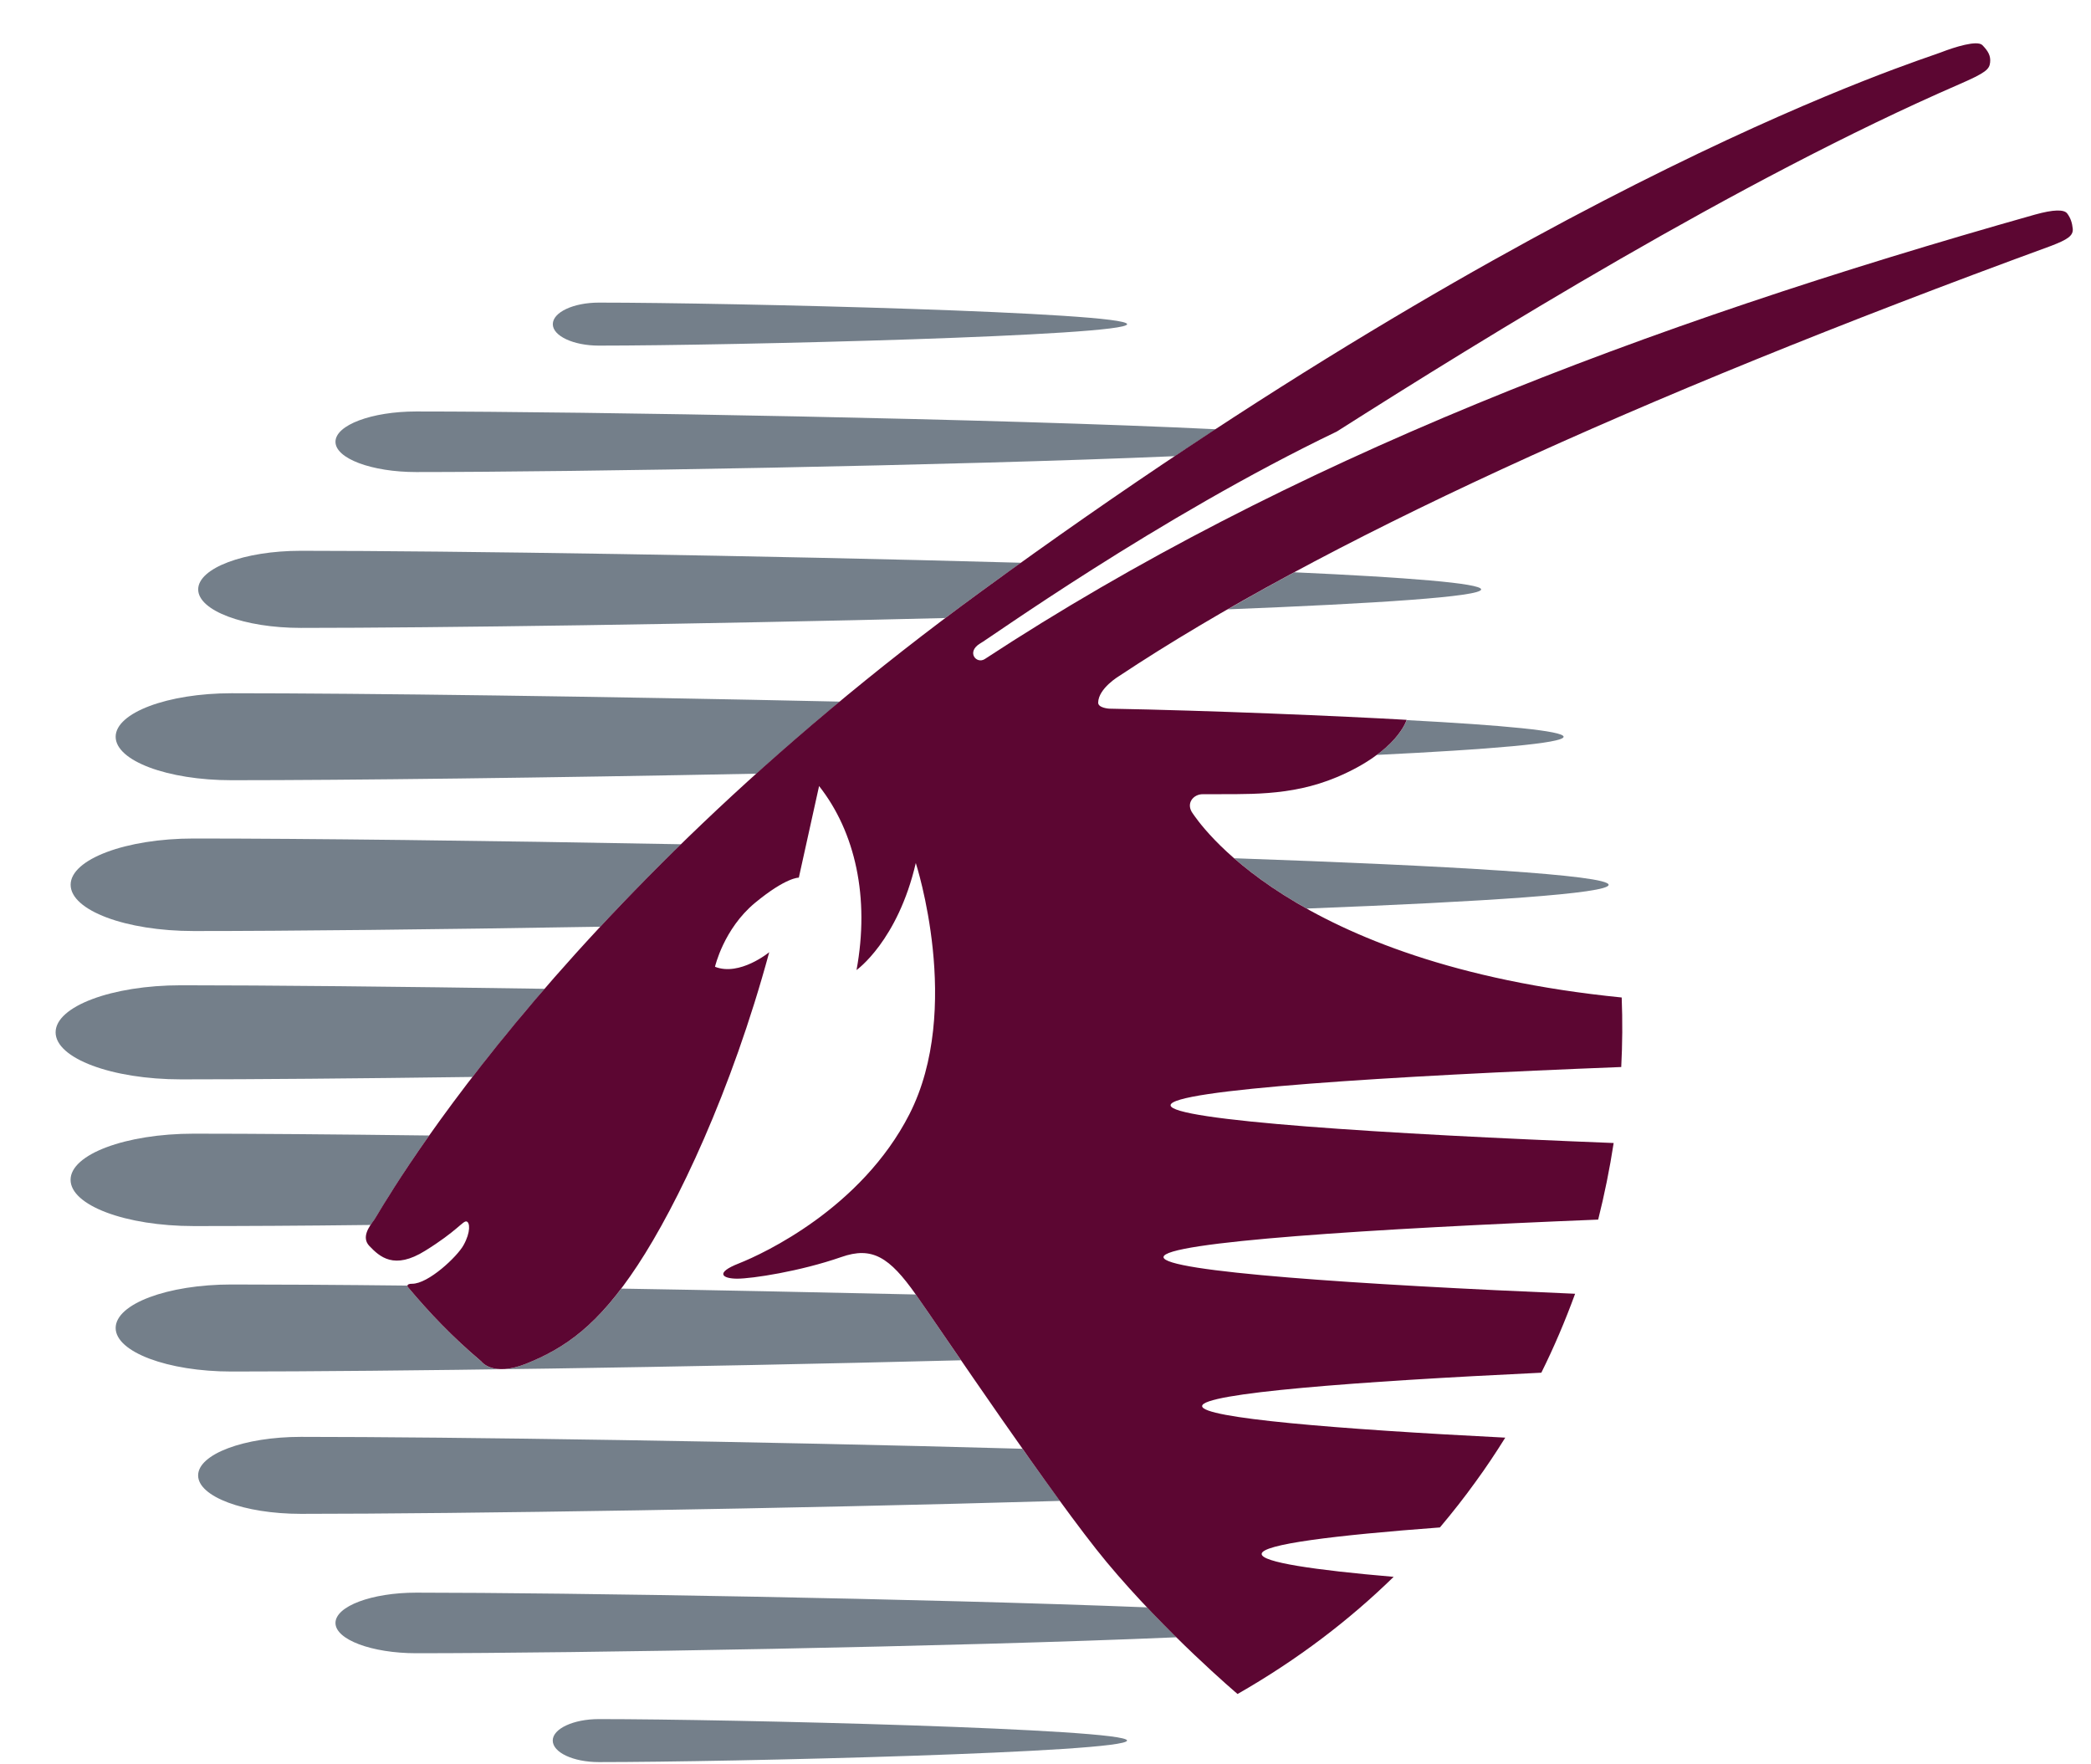
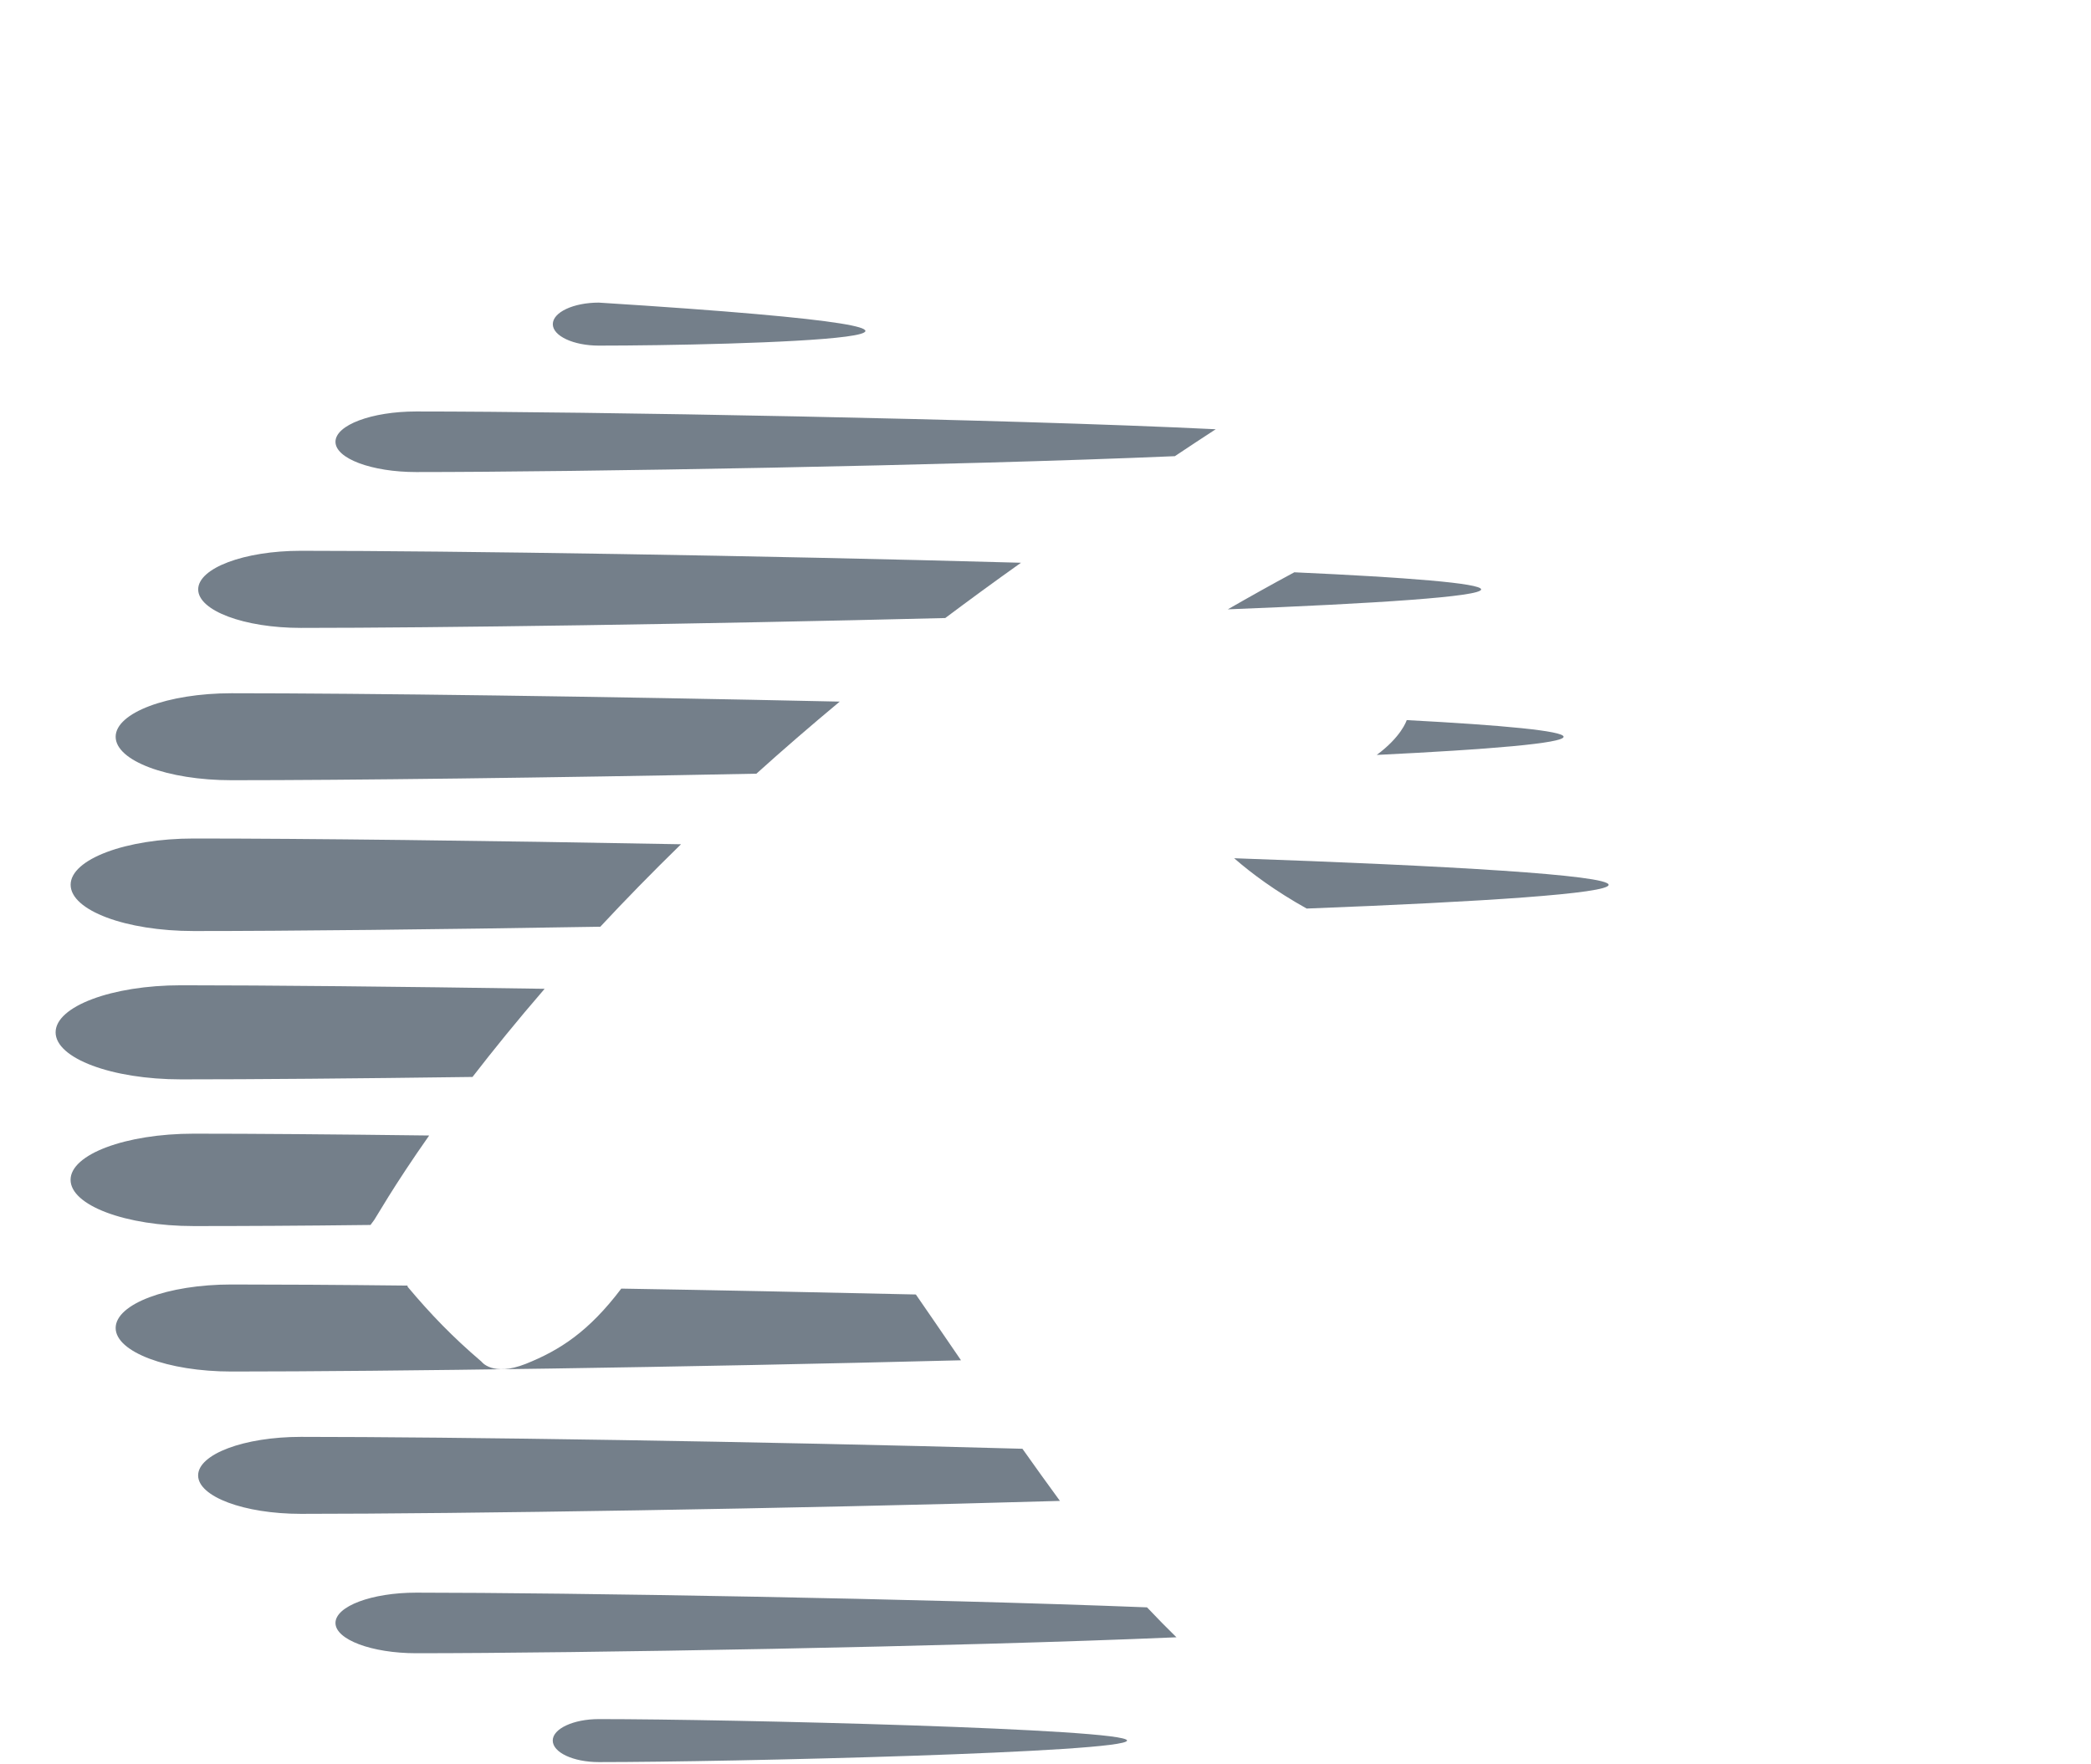
<svg xmlns="http://www.w3.org/2000/svg" width="32px" height="27px" viewBox="0 0 32 27" version="1.1">
  <title>Qatar_Airways</title>
  <desc>Created with Sketch.</desc>
  <defs />
  <g id="Page-1" stroke="none" stroke-width="1" fill="none" fill-rule="evenodd">
    <g id="Sprite_Airlines" transform="translate(-299, 0)" fill-rule="nonzero">
      <g id="Qatar_Airways" transform="translate(299, -2)">
        <g id="g11" transform="translate(16.673, 15.228) scale(-1, 1) rotate(-180) translate(-16.673, -15.228) translate(0.173, 0.728)">
          <g id="g2901" transform="translate(0.426, 0.246)">
            <g id="g151" transform="translate(18.164, 13.25)" fill="#747F8A">
              <path d="M5.855,0.691 C5.855,0.558 3.952,0.433 1.234,0.328 C0.754,0.596 0.39,0.866 0.124,1.098 C3.419,0.983 5.855,0.841 5.855,0.691" id="path153" />
            </g>
            <g id="g155" transform="translate(17.858, 17.771)" fill="#747F8A">
              <path d="M4.21,0.691 C4.21,0.58 2.614,0.476 0.333,0.386 C0.66,0.574 0.997,0.763 1.351,0.953 C3.074,0.875 4.21,0.785 4.21,0.691" id="path157" />
            </g>
            <g id="g159" transform="translate(0.16, 8.499)" fill="#747F8A">
              <path d="M4.911,0.237 C3.855,0.224 2.929,0.22 2.206,0.22 C1.165,0.22 0.321,0.536 0.321,0.928 C0.321,1.318 1.165,1.634 2.206,1.634 C3.128,1.634 4.377,1.624 5.809,1.606 C5.255,0.818 4.992,0.344 4.968,0.314 C4.951,0.292 4.931,0.265 4.911,0.237" id="path161" />
            </g>
            <g id="g163" transform="translate(0.729, 6.406)" fill="#747F8A">
              <path d="M4.911,1.383 C5.259,0.969 5.593,0.62 6.04,0.239 C6.04,0.239 6.209,0.002 6.72,0.205 C7.241,0.414 7.682,0.698 8.18,1.356 C9.632,1.332 11.172,1.3 12.688,1.266 C12.813,1.087 13.066,0.716 13.379,0.259 C9.152,0.151 4.565,0.087 2.215,0.087 C1.236,0.087 0.442,0.387 0.442,0.753 C0.442,1.122 1.236,1.419 2.215,1.419 C2.931,1.419 3.853,1.414 4.908,1.402 C4.907,1.393 4.911,1.383 4.911,1.383" id="path165" />
            </g>
            <g id="g167" transform="translate(2.36, 4.315)" fill="#747F8A">
              <path d="M1.646,0 C0.777,0 0.073,0.263 0.073,0.588 C0.073,0.914 0.777,1.178 1.646,1.178 C3.943,1.178 8.654,1.109 12.688,0.996 C12.883,0.722 13.077,0.449 13.262,0.198 C9.108,0.077 4.052,0 1.646,0" id="path169" />
            </g>
            <g id="g171" transform="translate(4.533, 1.735)" fill="#747F8A">
              <path d="M12.872,0.691 C9.483,0.545 3.658,0.447 1.237,0.447 C0.556,0.447 0.002,0.656 0.002,0.91 C0.002,1.166 0.556,1.374 1.237,1.374 C3.553,1.374 8.99,1.284 12.422,1.149 C12.577,0.985 12.728,0.831 12.872,0.691" id="path173" />
            </g>
            <g id="g175" transform="translate(7.621, 0.483)" fill="#747F8A">
              <path d="M0.944,0.691 C2.943,0.691 9.028,0.543 9.028,0.363 C9.028,0.18 2.942,0.033 0.944,0.033 C0.554,0.033 0.239,0.18 0.239,0.363 C0.239,0.543 0.554,0.691 0.944,0.691" id="path177" />
            </g>
            <g id="g179" transform="translate(0.168, 13.063)" fill="#747F8A">
              <path d="M8.42,0.237 C5.903,0.195 3.649,0.171 2.198,0.171 C1.158,0.171 0.314,0.487 0.314,0.879 C0.314,1.269 1.158,1.587 2.198,1.587 C3.883,1.587 6.653,1.555 9.655,1.499 C9.209,1.064 8.796,0.641 8.42,0.237" id="path181" />
            </g>
            <g id="g183" transform="translate(20.227, 15.771)" fill="#747F8A">
              <path d="M0.702,0.691 C2.176,0.613 3.103,0.526 3.103,0.436 C3.103,0.337 1.981,0.243 0.243,0.158 C0.615,0.434 0.696,0.673 0.702,0.691" id="path185" />
            </g>
            <g id="g187" transform="translate(0.84, 15.542)" fill="#747F8A">
              <path d="M2.105,0 C1.125,0 0.331,0.297 0.331,0.665 C0.331,1.032 1.125,1.331 2.105,1.331 C4.114,1.331 7.757,1.283 11.412,1.203 C10.964,0.83 10.538,0.462 10.137,0.1 C6.929,0.037 3.88,0 2.105,0" id="path189" />
            </g>
            <g id="g191" transform="translate(2.399, 17.787)" fill="#747F8A">
              <path d="M11.468,0.237 C7.731,0.144 3.683,0.086 1.606,0.086 C0.738,0.086 0.035,0.35 0.035,0.675 C0.035,1.001 0.738,1.266 1.606,1.266 C3.898,1.266 8.598,1.195 12.627,1.083 C12.426,0.939 12.224,0.796 12.019,0.645 C11.832,0.508 11.649,0.373 11.468,0.237" id="path193" />
            </g>
            <g id="g195" transform="translate(4.367, 20.258)" fill="#747F8A">
              <path d="M1.403,0 C0.722,0 0.168,0.207 0.168,0.463 C0.168,0.719 0.722,0.927 1.403,0.927 C3.973,0.927 10.383,0.815 13.639,0.655 C13.431,0.521 13.224,0.382 13.014,0.243 C9.621,0.098 3.819,0 1.403,0" id="path197" />
            </g>
            <g id="g199" transform="translate(0.067, 10.964)" fill="#747F8A">
              <path d="M2.105,0 C1.045,0 0.185,0.322 0.185,0.72 C0.185,1.117 1.045,1.44 2.105,1.44 C3.433,1.44 5.421,1.42 7.669,1.386 C7.246,0.897 6.879,0.443 6.565,0.037 C4.775,0.013 3.211,0 2.105,0" id="path201" />
            </g>
            <g id="g203" transform="translate(7.861, 21.83)" fill="#747F8A">
-               <path d="M0,0.691 C0,0.873 0.315,1.021 0.704,1.021 C2.703,1.021 8.789,0.873 8.789,0.691 C8.789,0.511 2.703,0.363 0.704,0.363 C0.315,0.363 0,0.511 0,0.691" id="path205" />
+               <path d="M0,0.691 C0,0.873 0.315,1.021 0.704,1.021 C8.789,0.511 2.703,0.363 0.704,0.363 C0.315,0.363 0,0.511 0,0.691" id="path205" />
            </g>
            <g id="g207" transform="translate(4.573, 1.154)" fill="#5C0632">
-               <path d="M19.646,11.063 C19.66,10.704 19.657,10.348 19.639,9.999 C16.099,9.861 12.742,9.65 12.742,9.414 C12.742,9.182 16.024,8.973 19.523,8.836 C19.462,8.438 19.382,8.047 19.286,7.664 C15.836,7.525 12.634,7.32 12.634,7.09 C12.634,6.868 15.623,6.668 18.933,6.529 C18.781,6.113 18.609,5.709 18.416,5.321 C15.574,5.186 13.225,5.007 13.225,4.81 C13.225,4.627 15.277,4.458 17.864,4.327 C17.719,4.094 17.567,3.866 17.409,3.65 C17.24,3.415 17.057,3.182 16.864,2.953 C15.246,2.832 14.136,2.695 14.136,2.547 C14.136,2.421 14.931,2.302 16.156,2.197 C15.488,1.545 14.698,0.936 13.767,0.404 C13.767,0.404 12.67,1.334 11.765,2.421 C10.958,3.391 9.246,5.946 8.843,6.518 C8.44,7.09 8.175,7.257 7.703,7.091 C7.071,6.871 6.336,6.76 6.11,6.76 C5.885,6.76 5.76,6.847 6.139,6.995 C6.517,7.145 8.009,7.839 8.744,9.274 C9.569,10.889 8.843,13.121 8.843,13.121 C8.566,11.928 7.936,11.483 7.936,11.483 C8.14,12.59 7.918,13.594 7.363,14.299 L7.053,12.897 C7.053,12.897 6.86,12.906 6.381,12.51 C5.902,12.112 5.77,11.533 5.77,11.533 C6.147,11.383 6.6,11.756 6.6,11.756 C6.021,9.621 5.191,7.884 4.586,6.965 C3.981,6.046 3.482,5.7 2.876,5.457 C2.364,5.255 2.196,5.492 2.196,5.492 C1.749,5.872 1.415,6.221 1.067,6.635 C1.067,6.635 1.039,6.683 1.133,6.682 C1.382,6.679 1.826,7.098 1.922,7.273 C2.033,7.472 2.021,7.625 1.966,7.636 C1.911,7.645 1.817,7.486 1.336,7.188 C0.858,6.889 0.638,7.096 0.479,7.262 C0.356,7.394 0.477,7.557 0.554,7.66 C0.627,7.751 3.155,12.397 9.845,17.278 C18.611,23.674 24.209,25.401 24.53,25.526 C24.741,25.608 25.087,25.717 25.166,25.637 C25.253,25.547 25.296,25.475 25.284,25.371 C25.273,25.267 25.216,25.214 24.811,25.038 C21.446,23.577 17.517,21.141 15.286,19.724 C12.541,18.406 9.92,16.524 9.825,16.479 C9.614,16.35 9.769,16.162 9.897,16.241 C14.532,19.279 19.966,21.348 25.971,23.044 C26.258,23.124 26.415,23.124 26.463,23.062 C26.517,22.992 26.54,22.914 26.549,22.826 C26.557,22.718 26.465,22.661 26.219,22.566 C19.768,20.204 15.013,18.01 11.954,15.982 C11.954,15.982 11.638,15.794 11.634,15.576 C11.632,15.493 11.803,15.483 11.803,15.483 C13.334,15.456 15.381,15.368 16.355,15.312 C16.355,15.312 16.216,14.826 15.284,14.434 C14.564,14.132 13.897,14.18 13.238,14.174 C13.091,14.177 12.967,14.031 13.084,13.876 C13.143,13.798 14.546,11.572 19.646,11.063" id="path209" />
-             </g>
+               </g>
          </g>
        </g>
      </g>
    </g>
  </g>
</svg>